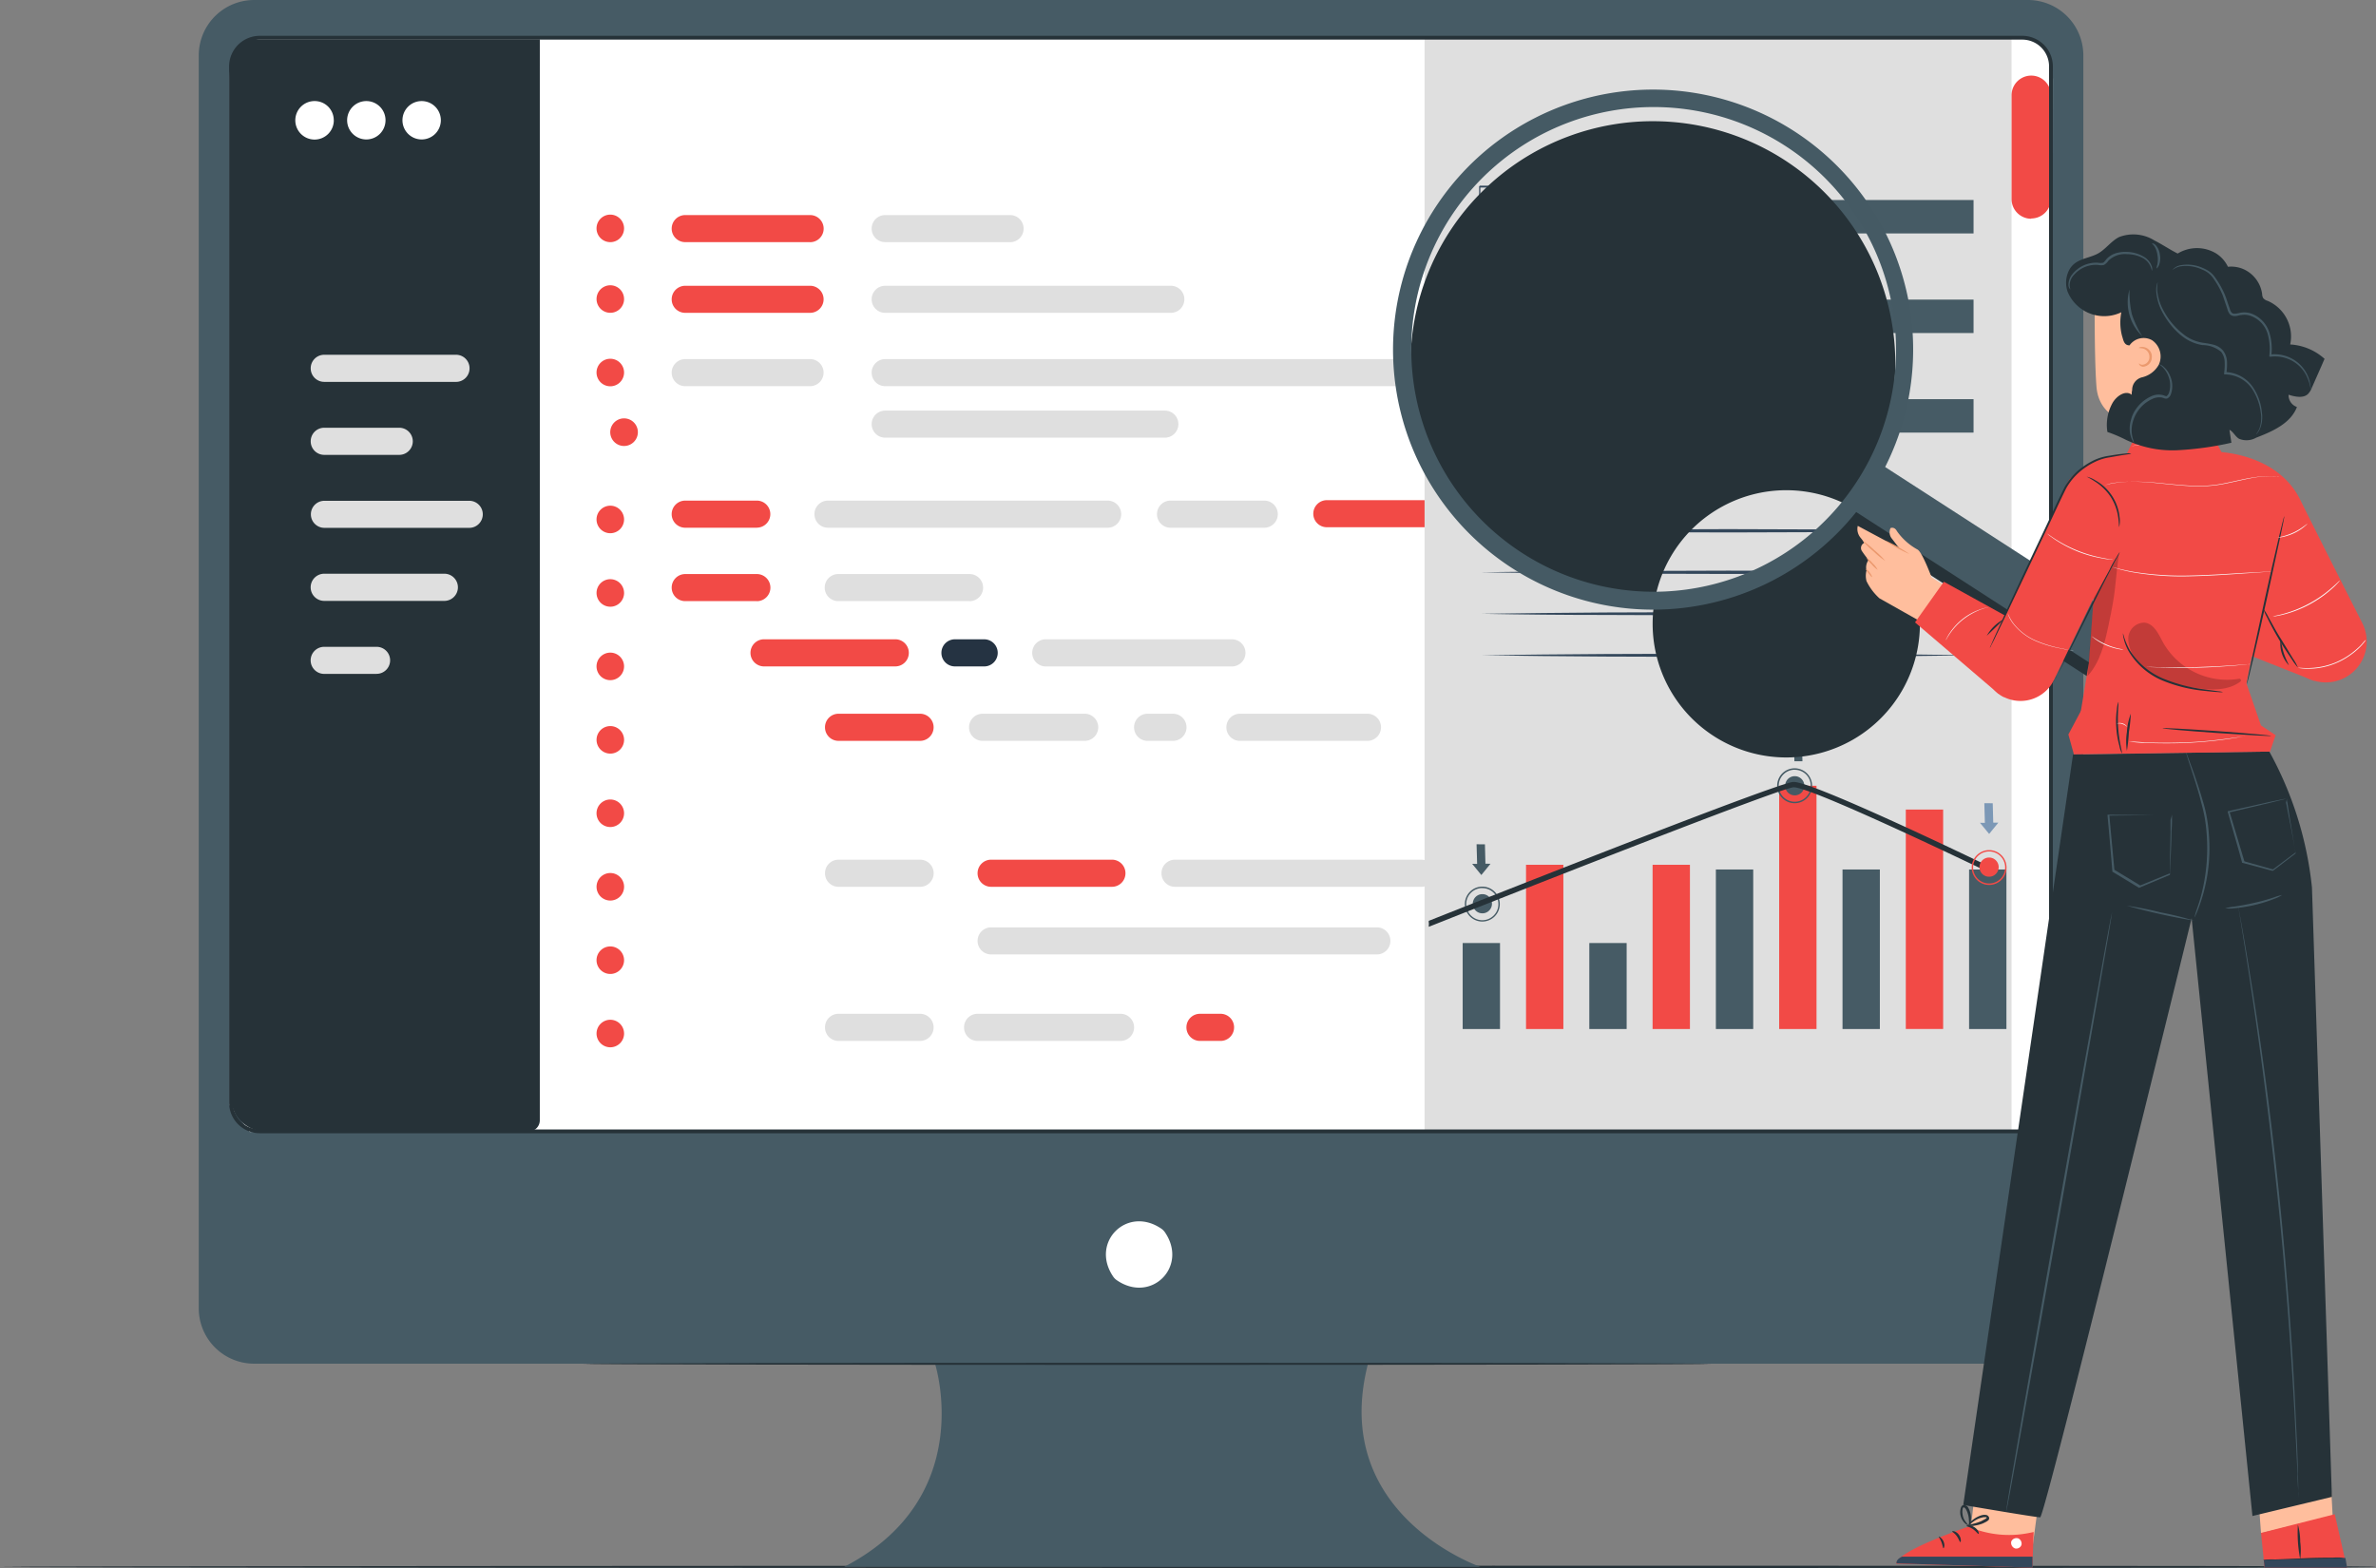
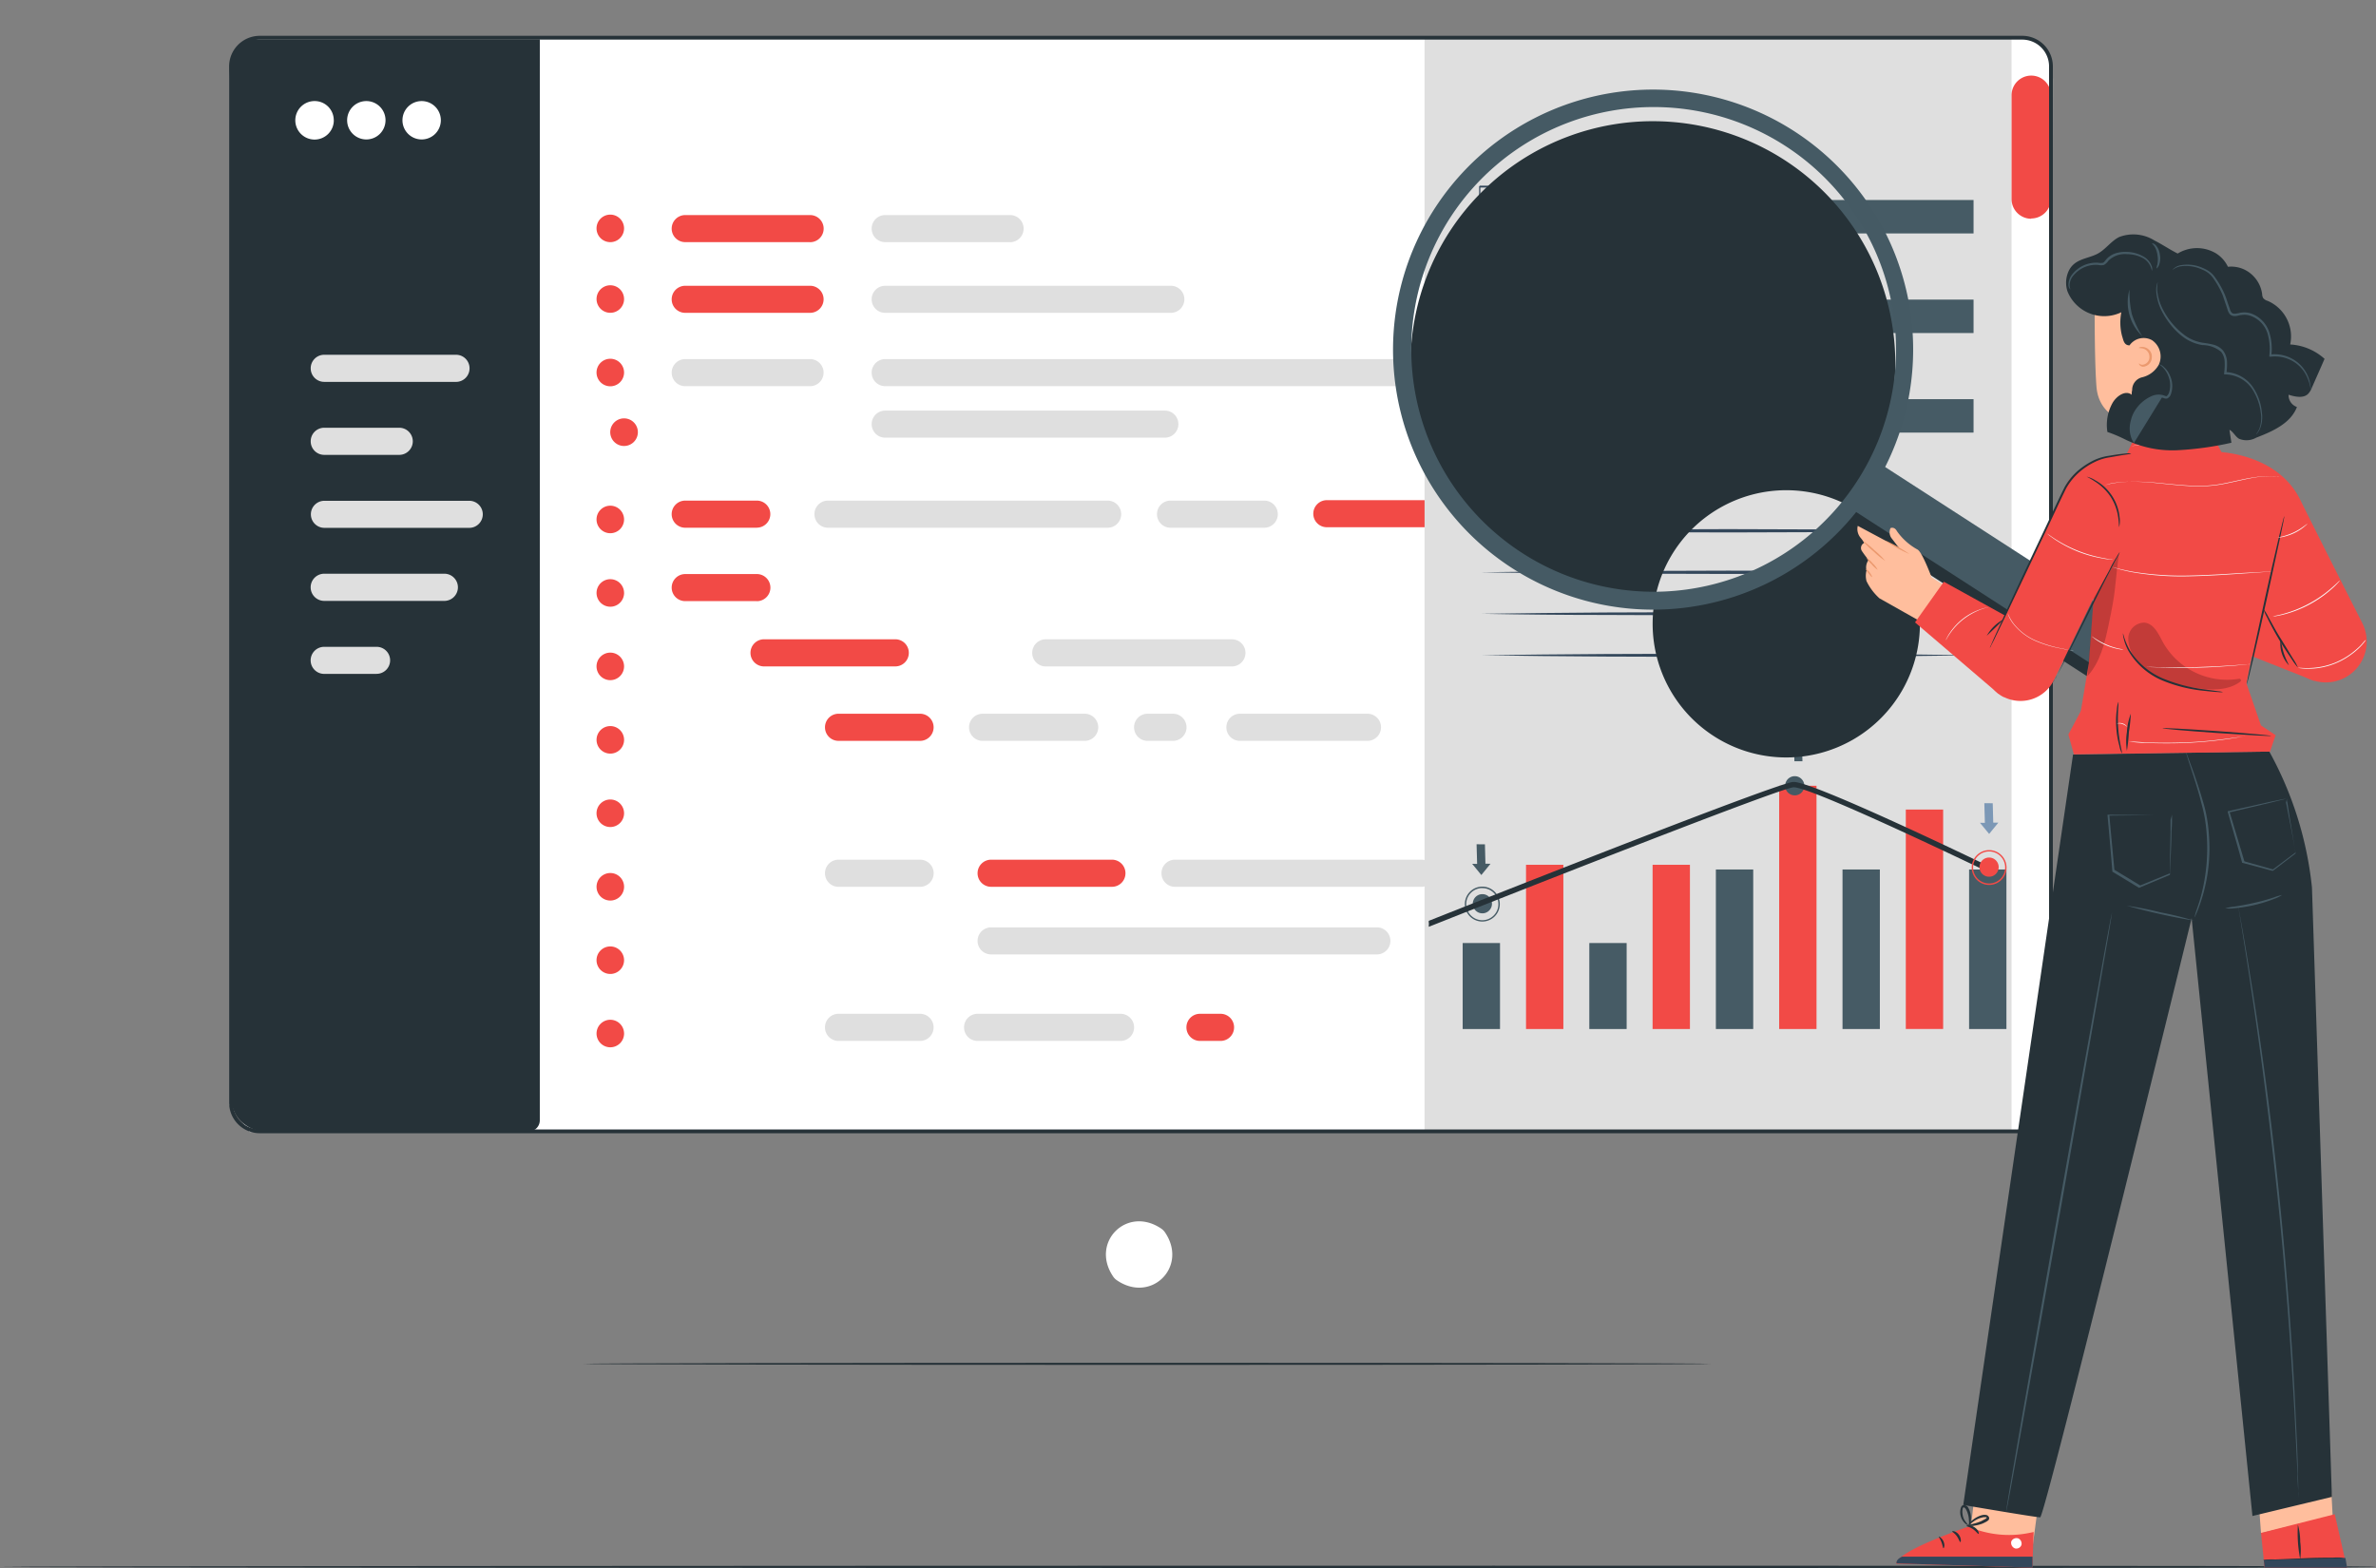
<svg xmlns="http://www.w3.org/2000/svg" id="Group_41945" data-name="Group 41945" width="362.436" height="239.213" viewBox="0 0 362.436 239.213">
  <rect x="0" y="0" width="362.436" height="239.213" fill="#808080" stroke="none" />
  <defs>
    <clipPath id="clip-path">
      <rect id="Rectangle_40004" data-name="Rectangle 40004" width="362.436" height="239.213" fill="none" />
    </clipPath>
    <clipPath id="clip-path-3">
      <rect id="Rectangle_40001" data-name="Rectangle 40001" width="17.199" height="10.181" fill="none" />
    </clipPath>
    <clipPath id="clip-path-4">
      <rect id="Rectangle_40002" data-name="Rectangle 40002" width="4.787" height="18.596" fill="none" />
    </clipPath>
  </defs>
  <g id="Group_41944" data-name="Group 41944" clip-path="url(#clip-path)">
    <g id="Group_41943" data-name="Group 41943">
      <g id="Group_41942" data-name="Group 41942" clip-path="url(#clip-path)">
        <path id="Path_29389" data-name="Path 29389" d="M362.436,327.207c0,.1-17.055.179-134.583.179S0,327.309,0,327.207s110.279-.179,227.853-.179,134.583.077,134.583.179" transform="translate(0 -88.173)" fill="#263238" />
-         <path id="Path_29390" data-name="Path 29390" d="M320.54,0H49.955A8.454,8.454,0,0,0,41.51,8.453V199.593a8.445,8.445,0,0,0,8.445,8.445H153.817s6.606,20.432-13.868,31h97.085s-23.122-7.925-17.163-31H320.54a8.445,8.445,0,0,0,8.445-8.445V8.453A8.454,8.454,0,0,0,320.54,0" transform="translate(-11.192)" fill="#465b65" />
        <path id="Path_29391" data-name="Path 29391" d="M239.93,256.709c3.677,5.27-2.06,11.024-7.338,7.347a2.092,2.092,0,0,1-.46-.451c-3.669-5.261,2.06-11.016,7.347-7.347a2.278,2.278,0,0,1,.451.451" transform="translate(-62.274 -68.779)" fill="#fff" />
        <path id="Path_29392" data-name="Path 29392" d="M54.512,7.588H319.4a6.606,6.606,0,0,1,6.657,6.554h0l-.094,156.643-3.328,3.9-271.623.043-3.15-4.138V14.134a6.606,6.606,0,0,1,6.649-6.546" transform="translate(-12.905 -2.046)" fill="#fff" />
        <path id="Path_29393" data-name="Path 29393" d="M293.81,284.809c0,.093-38.5.161-85.983.161s-85.983-.068-85.983-.161,38.5-.161,85.983-.161,85.983.068,85.983.161" transform="translate(-32.851 -76.747)" fill="#263238" />
        <path id="Path_29394" data-name="Path 29394" d="M58.409,8.217H263.016v166.6H60.214a11.535,11.535,0,0,1-11.536-11.535V17.948a9.731,9.731,0,0,1,9.731-9.731" transform="translate(-13.125 -2.215)" fill="#fff" />
        <path id="Path_29395" data-name="Path 29395" d="M95.345,8.217H52.132a3.916,3.916,0,0,0-3.908,3.908v157.4a5.3,5.3,0,0,0,5.3,5.3H93.684a1.7,1.7,0,0,0,1.66-1.7Z" transform="translate(-13.002 -2.215)" fill="#263238" />
        <path id="Path_29396" data-name="Path 29396" d="M67.548,24.037A2.937,2.937,0,1,1,64.6,21.108h.009A2.912,2.912,0,0,1,67.54,24v.026Z" transform="translate(-16.628 -5.691)" fill="#fff" />
        <path id="Path_29397" data-name="Path 29397" d="M75.432,21.109A2.928,2.928,0,1,1,72.5,24.038a2.929,2.929,0,0,1,2.929-2.929" transform="translate(-19.548 -5.691)" fill="#fff" />
        <path id="Path_29398" data-name="Path 29398" d="M86.983,21.109a2.928,2.928,0,1,1-2.929,2.929,2.929,2.929,0,0,1,2.929-2.929" transform="translate(-22.663 -5.691)" fill="#fff" />
        <path id="Path_29399" data-name="Path 29399" d="M190.705,25.977H131.965a2.894,2.894,0,0,1-2.895-2.895,2.86,2.86,0,0,1,2.851-2.86h58.742a2.852,2.852,0,0,1,2.936,2.765c0,.028,0,.058,0,.086a2.9,2.9,0,0,1-2.886,2.9h-.008" transform="translate(-34.8 -5.452)" fill="#fff" />
        <path id="Path_29400" data-name="Path 29400" d="M87.061,78.234H66.952a2.06,2.06,0,0,1-2.06-2.06v-.008A2.061,2.061,0,0,1,66.944,74.1H87.061a2.06,2.06,0,0,1,2.06,2.06v.009a2.06,2.06,0,0,1-2.052,2.068h-.009" transform="translate(-17.496 -19.978)" fill="#dfdfdf" />
        <path id="Path_29401" data-name="Path 29401" d="M161.386,49.051H142.351A2.061,2.061,0,0,1,140.282,47V46.99a2.069,2.069,0,0,1,2.069-2.068h19.035a2.069,2.069,0,0,1,.017,4.138H161.4Z" transform="translate(-37.823 -12.112)" fill="#f24a46" />
        <path id="Path_29402" data-name="Path 29402" d="M161.386,63.819H142.351a2.061,2.061,0,0,1-2.069-2.052v-.009a2.069,2.069,0,0,1,2.069-2.068h19.035a2.064,2.064,0,0,1,.009,4.129h-.009" transform="translate(-37.823 -16.094)" fill="#f24a46" />
        <path id="Path_29403" data-name="Path 29403" d="M161.386,79.135H142.351a2.061,2.061,0,0,1-2.069-2.052v-.009a2.069,2.069,0,0,1,2.069-2.068h19.035a2.064,2.064,0,0,1,.009,4.129h-.009" transform="translate(-37.823 -20.223)" fill="#dfdfdf" />
        <path id="Path_29404" data-name="Path 29404" d="M153.265,108.7H142.35a2.069,2.069,0,0,1,0-4.138h10.914a2.064,2.064,0,1,1,0,4.129Z" transform="translate(-37.823 -28.192)" fill="#f24a46" />
        <path id="Path_29405" data-name="Path 29405" d="M153.265,124.033H142.35a2.06,2.06,0,0,1-2.068-2.052v-.009a2.069,2.069,0,0,1,2.068-2.068h10.914a2.069,2.069,0,0,1,.017,4.138h-.008Z" transform="translate(-37.823 -32.328)" fill="#f24a46" />
-         <path id="Path_29406" data-name="Path 29406" d="M194.329,124.033H174.314a2.064,2.064,0,0,1-.009-4.129h20.023a2.069,2.069,0,0,1,.017,4.138h-.008Z" transform="translate(-46.443 -32.328)" fill="#dfdfdf" />
        <path id="Path_29407" data-name="Path 29407" d="M178.832,137.667H158.808a2.069,2.069,0,0,1,0-4.138h20.023a2.06,2.06,0,0,1,2.06,2.06v.009a2.061,2.061,0,0,1-2.052,2.068Z" transform="translate(-42.26 -36.002)" fill="#f24a46" />
        <path id="Path_29408" data-name="Path 29408" d="M174.36,149.078H186.8a2.069,2.069,0,1,1,0,4.138H174.36a2.06,2.06,0,0,1-2.06-2.06v-.009a2.06,2.06,0,0,1,2.052-2.068h.009" transform="translate(-46.455 -40.194)" fill="#f24a46" />
        <path id="Path_29409" data-name="Path 29409" d="M186.8,183.7H174.361a2.06,2.06,0,0,1-2.06-2.06v-.008a2.061,2.061,0,0,1,2.052-2.069H186.8a2.069,2.069,0,0,1,.017,4.138H186.8Z" transform="translate(-46.456 -48.412)" fill="#dfdfdf" />
        <path id="Path_29410" data-name="Path 29410" d="M186.8,215.89H174.361a2.06,2.06,0,0,1-2.06-2.06v-.008a2.061,2.061,0,0,1,2.052-2.069H186.8a2.069,2.069,0,0,1,0,4.138Z" transform="translate(-46.456 -57.092)" fill="#dfdfdf" />
        <path id="Path_29411" data-name="Path 29411" d="M225.206,215.89H203.4a2.06,2.06,0,0,1-2.06-2.06v-.008a2.061,2.061,0,0,1,2.052-2.069h21.819a2.069,2.069,0,0,1,0,4.138" transform="translate(-54.284 -57.092)" fill="#dfdfdf" />
        <path id="Path_29412" data-name="Path 29412" d="M252.994,215.89h-3.141a2.069,2.069,0,0,1,0-4.138h3.141a2.06,2.06,0,0,1,2.06,2.06v.009A2.06,2.06,0,0,1,253,215.89h-.009" transform="translate(-66.807 -57.092)" fill="#f24a46" />
        <path id="Path_29413" data-name="Path 29413" d="M224.668,183.7H206.236a2.069,2.069,0,0,1,0-4.138h18.431a2.06,2.06,0,0,1,2.06,2.06v.009a2.06,2.06,0,0,1-2.052,2.068h-.009" transform="translate(-55.048 -48.412)" fill="#f24a46" />
        <path id="Path_29414" data-name="Path 29414" d="M265.079,197.826H206.236a2.061,2.061,0,0,1-2.069-2.052v-.009a2.069,2.069,0,0,1,2.069-2.068h58.843a2.06,2.06,0,0,1,2.06,2.06v.008A2.06,2.06,0,0,1,265.079,197.826Z" transform="translate(-55.047 -52.224)" fill="#dfdfdf" />
        <path id="Path_29415" data-name="Path 29415" d="M282.229,183.7H244.634a2.06,2.06,0,0,1-2.06-2.06v-.008a2.061,2.061,0,0,1,2.052-2.069H282.2a2.069,2.069,0,0,1,.026,4.138" transform="translate(-65.403 -48.412)" fill="#dfdfdf" />
        <path id="Path_29416" data-name="Path 29416" d="M204.456,149.078h15.571a2.069,2.069,0,0,1,0,4.138H204.456a2.069,2.069,0,0,1,0-4.138" transform="translate(-54.57 -40.194)" fill="#dfdfdf" />
        <path id="Path_29417" data-name="Path 29417" d="M238.911,149.078h3.873a2.069,2.069,0,1,1,0,4.138h-3.873a2.06,2.06,0,0,1-2.06-2.06v-.009a2.06,2.06,0,0,1,2.052-2.068h.009" transform="translate(-63.86 -40.194)" fill="#dfdfdf" />
        <path id="Path_29418" data-name="Path 29418" d="M258.189,149.078H277.65a2.069,2.069,0,1,1,0,4.138H258.189a2.06,2.06,0,0,1-2.06-2.06v-.009a2.06,2.06,0,0,1,2.052-2.068h.009" transform="translate(-69.057 -40.194)" fill="#dfdfdf" />
-         <path id="Path_29419" data-name="Path 29419" d="M203.136,137.667h-4.461a2.06,2.06,0,0,1-2.06-2.06V135.6a2.06,2.06,0,0,1,2.052-2.069h4.469a2.069,2.069,0,0,1,0,4.138" transform="translate(-53.011 -36.002)" fill="#253342" />
        <path id="Path_29420" data-name="Path 29420" d="M246.04,137.667h-28.4a2.06,2.06,0,0,1-2.06-2.06V135.6a2.061,2.061,0,0,1,2.052-2.069H246.04a2.069,2.069,0,0,1,0,4.138" transform="translate(-58.124 -36.002)" fill="#dfdfdf" />
        <path id="Path_29421" data-name="Path 29421" d="M203.149,49.051H184.113A2.061,2.061,0,0,1,182.045,47V46.99a2.068,2.068,0,0,1,2.068-2.068h19.036a2.069,2.069,0,0,1,.017,4.138h-.008Z" transform="translate(-49.083 -12.112)" fill="#dfdfdf" />
        <path id="Path_29422" data-name="Path 29422" d="M227.676,63.819H184.113a2.06,2.06,0,0,1-2.068-2.052v-.009A2.068,2.068,0,0,1,184.1,59.69h43.579a2.064,2.064,0,0,1,.009,4.129h-.009" transform="translate(-49.083 -16.094)" fill="#dfdfdf" />
        <path id="Path_29423" data-name="Path 29423" d="M274.583,79.135h-90.47a2.06,2.06,0,0,1-2.068-2.052v-.009a2.069,2.069,0,0,1,2.068-2.068h90.47a2.064,2.064,0,0,1,.009,4.129h-.009" transform="translate(-49.083 -20.223)" fill="#dfdfdf" />
        <path id="Path_29424" data-name="Path 29424" d="M226.774,89.893h-42.66a2.061,2.061,0,0,1-2.068-2.052v-.009a2.069,2.069,0,0,1,2.068-2.068h42.66a2.06,2.06,0,0,1,2.06,2.06v.008a2.06,2.06,0,0,1-2.06,2.06" transform="translate(-49.083 -23.124)" fill="#dfdfdf" />
        <path id="Path_29425" data-name="Path 29425" d="M214.827,108.7H172.158a2.06,2.06,0,0,1-2.06-2.06v-.008a2.061,2.061,0,0,1,2.052-2.069h42.677a2.06,2.06,0,0,1,2.06,2.06v.009a2.06,2.06,0,0,1-2.052,2.068h-.009" transform="translate(-45.862 -28.192)" fill="#dfdfdf" />
        <path id="Path_29426" data-name="Path 29426" d="M258,108.7H243.7a2.06,2.06,0,0,1-2.06-2.06v-.008a2.061,2.061,0,0,1,2.052-2.069H258a2.069,2.069,0,0,1,0,4.138" transform="translate(-65.151 -28.192)" fill="#dfdfdf" />
        <path id="Path_29427" data-name="Path 29427" d="M303.351,108.6h-27a2.061,2.061,0,0,1-2.069-2.052v-.009a2.069,2.069,0,0,1,2.069-2.068h27a2.064,2.064,0,0,1,.009,4.129h-.009" transform="translate(-73.951 -28.168)" fill="#f24a46" />
        <path id="Path_29428" data-name="Path 29428" d="M78.394,93.48H66.952a2.06,2.06,0,0,1-2.06-2.06v-.008a2.06,2.06,0,0,1,2.052-2.069h11.45a2.069,2.069,0,0,1,0,4.138" transform="translate(-17.496 -24.088)" fill="#dfdfdf" />
        <path id="Path_29429" data-name="Path 29429" d="M74.938,139.232H66.952a2.064,2.064,0,0,1-.009-4.129h7.994a2.059,2.059,0,0,1,2.068,2.052v.009a2.06,2.06,0,0,1-2.06,2.06Z" transform="translate(-17.496 -36.426)" fill="#dfdfdf" />
        <path id="Path_29430" data-name="Path 29430" d="M89.133,108.729H67a2.064,2.064,0,0,1-.009-4.129H89.133a2.065,2.065,0,0,1,0,4.129" transform="translate(-17.509 -28.202)" fill="#dfdfdf" />
        <path id="Path_29431" data-name="Path 29431" d="M85.211,123.98H66.959a2.073,2.073,0,0,1,.008-4.146h18.3a2.073,2.073,0,0,1,.026,4.146h-.077Z" transform="translate(-17.502 -32.31)" fill="#dfdfdf" />
        <path id="Path_29432" data-name="Path 29432" d="M126.685,44.828a2.1,2.1,0,1,1-2.1,2.1,2.1,2.1,0,0,1,2.1-2.1" transform="translate(-33.59 -12.086)" fill="#f24a46" />
        <path id="Path_29433" data-name="Path 29433" d="M128.788,61.679a2.1,2.1,0,1,1-2.112-2.094h.009a2.1,2.1,0,0,1,2.1,2.094" transform="translate(-33.59 -16.065)" fill="#f24a46" />
        <path id="Path_29434" data-name="Path 29434" d="M126.685,74.935a2.1,2.1,0,1,1-2.1,2.1,2.1,2.1,0,0,1,2.1-2.1" transform="translate(-33.59 -20.204)" fill="#f24a46" />
        <path id="Path_29435" data-name="Path 29435" d="M128.788,92.381a2.107,2.107,0,1,0-.009,0Z" transform="translate(-33.59 -24.343)" fill="#f24a46" />
        <path id="Path_29436" data-name="Path 29436" d="M126.685,105.625a2.1,2.1,0,1,1-2.1,2.1,2.1,2.1,0,0,1,2.1-2.1" transform="translate(-33.59 -28.479)" fill="#f24a46" />
        <path id="Path_29437" data-name="Path 29437" d="M128.788,123.071a2.1,2.1,0,1,1-2.112-2.094h.009a2.1,2.1,0,0,1,2.1,2.094" transform="translate(-33.59 -32.618)" fill="#f24a46" />
        <path id="Path_29438" data-name="Path 29438" d="M126.685,136.315a2.1,2.1,0,1,1-2.1,2.1,2.1,2.1,0,0,1,2.1-2.1" transform="translate(-33.59 -36.753)" fill="#f24a46" />
        <path id="Path_29439" data-name="Path 29439" d="M128.788,153.757a2.1,2.1,0,1,1-2.1-2.1,2.1,2.1,0,0,1,2.1,2.1" transform="translate(-33.59 -40.889)" fill="#f24a46" />
        <path id="Path_29440" data-name="Path 29440" d="M126.685,166.993a2.1,2.1,0,1,1-2.1,2.1,2.1,2.1,0,0,1,2.1-2.1" transform="translate(-33.59 -45.025)" fill="#f24a46" />
        <path id="Path_29441" data-name="Path 29441" d="M128.788,184.447a2.1,2.1,0,1,1-2.1-2.1,2.1,2.1,0,0,1,2.1,2.1" transform="translate(-33.59 -49.163)" fill="#f24a46" />
        <path id="Path_29442" data-name="Path 29442" d="M126.685,197.683a2.1,2.1,0,1,1-2.1,2.1,2.1,2.1,0,0,1,2.1-2.1" transform="translate(-33.59 -53.299)" fill="#f24a46" />
        <path id="Path_29443" data-name="Path 29443" d="M128.788,215.094A2.1,2.1,0,1,1,126.676,213h.009a2.1,2.1,0,0,1,2.1,2.094" transform="translate(-33.59 -57.429)" fill="#f24a46" />
        <path id="Path_29444" data-name="Path 29444" d="M297.52,7.879h91.092a4.444,4.444,0,0,1,4.444,4.444V171.137a3.592,3.592,0,0,1-3.584,3.6H297.52Z" transform="translate(-80.217 -2.124)" fill="#dfdfdf" />
        <path id="Path_29445" data-name="Path 29445" d="M420.116,7.876H421.7a4.427,4.427,0,0,1,4.427,4.427V170.955a3.772,3.772,0,0,1-3.772,3.771h-2.239V7.876Z" transform="translate(-113.271 -2.121)" fill="#fff" />
        <path id="Path_29446" data-name="Path 29446" d="M423.13,37.627h0a3.005,3.005,0,0,1-3.014-3V18.788a3,3,0,1,1,6,0V34.579a3.006,3.006,0,0,1-3,3.006Z" transform="translate(-113.271 -4.255)" fill="#f24a46" />
        <path id="Path_29447" data-name="Path 29447" d="M321.381,174.9H52.516a4.674,4.674,0,0,1-4.665-4.666V12.149a4.674,4.674,0,0,1,4.665-4.666H321.381a4.665,4.665,0,0,1,4.665,4.666V170.273a4.674,4.674,0,0,1-4.665,4.631M52.516,8.062a4.087,4.087,0,0,0-4.086,4.086V170.273a4.1,4.1,0,0,0,4.086,4.052H321.381a4.086,4.086,0,0,0,4.086-4.086V12.149a4.086,4.086,0,0,0-4.086-4.086Z" transform="translate(-12.902 -2.018)" fill="#263238" />
        <rect id="Rectangle_39989" data-name="Rectangle 39989" width="5.696" height="13.119" transform="translate(223.117 143.865)" fill="#465b65" />
        <rect id="Rectangle_39990" data-name="Rectangle 39990" width="5.696" height="13.119" transform="translate(242.434 143.865)" fill="#465b65" />
        <rect id="Rectangle_39991" data-name="Rectangle 39991" width="5.696" height="25.054" transform="translate(232.78 131.929)" fill="#f24a46" />
        <rect id="Rectangle_39992" data-name="Rectangle 39992" width="5.696" height="25.054" transform="translate(252.087 131.929)" fill="#f24a46" />
        <rect id="Rectangle_39993" data-name="Rectangle 39993" width="5.696" height="24.339" transform="translate(261.741 132.644)" fill="#465b65" />
        <rect id="Rectangle_39994" data-name="Rectangle 39994" width="5.696" height="24.339" transform="translate(281.058 132.644)" fill="#465b65" />
        <rect id="Rectangle_39995" data-name="Rectangle 39995" width="5.696" height="24.339" transform="translate(300.366 132.644)" fill="#465b65" />
        <rect id="Rectangle_39996" data-name="Rectangle 39996" width="5.696" height="37.109" transform="translate(271.396 119.874)" fill="#f24a46" />
        <rect id="Rectangle_39997" data-name="Rectangle 39997" width="5.696" height="33.474" transform="translate(290.712 123.502)" fill="#f24a46" />
        <path id="Path_29448" data-name="Path 29448" d="M375.757,163.585a1.464,1.464,0,1,1-1.464-1.464,1.465,1.465,0,0,1,1.464,1.464" transform="translate(-100.522 -43.711)" fill="#455a64" />
-         <path id="Path_29449" data-name="Path 29449" d="M373.852,165.8a2.665,2.665,0,1,1,2.639-2.691v.018A2.656,2.656,0,0,1,373.852,165.8Zm0-5.108a2.443,2.443,0,1,0,2.435,2.452v-.009a2.435,2.435,0,0,0-2.435-2.434Z" transform="translate(-100.072 -43.265)" fill="#455a64" />
        <path id="Path_29450" data-name="Path 29450" d="M375.687,157.344l-.077-2.878.715.009-1.345-1.643-1.337,1.66h.741l.077,2.852Z" transform="translate(-100.742 -41.206)" fill="#455a64" />
        <path id="Path_29451" data-name="Path 29451" d="M310.519,188.226a1.464,1.464,0,1,1-1.464-1.464,1.465,1.465,0,0,1,1.464,1.464" transform="translate(-82.932 -50.355)" fill="#465b65" />
        <path id="Path_29452" data-name="Path 29452" d="M308.608,190.518a2.665,2.665,0,1,1,2.656-2.673v.008a2.665,2.665,0,0,1-2.656,2.665m0-5.108a2.452,2.452,0,1,0,2.443,2.461v-.018a2.443,2.443,0,0,0-2.443-2.434Z" transform="translate(-82.486 -49.93)" fill="#465b65" />
        <path id="Path_29453" data-name="Path 29453" d="M308.135,176.342l.085,3-.758-.017,1.4,1.711,1.4-1.719-.775-.009-.077-2.954Z" transform="translate(-82.898 -47.545)" fill="#465b65" />
        <path id="Path_29454" data-name="Path 29454" d="M384.063,176.3c-2.767-1.337-26.953-12.975-29.992-12.975h-.094c-2.35.145-42.209,15.886-55.583,21.19v.23a1.186,1.186,0,0,1,0,.459.935.935,0,0,1,0,.221c17.878-7.1,53.633-21.138,55.625-21.283S372.748,171.8,383.6,177l.536-.655Z" transform="translate(-80.453 -44.034)" fill="#263238" />
        <path id="Path_29455" data-name="Path 29455" d="M414.183,167.763l.085,3-.749-.009,1.4,1.7,1.4-1.719-.775-.009-.077-2.954Z" transform="translate(-111.493 -45.232)" fill="#7c98b6" />
        <path id="Path_29456" data-name="Path 29456" d="M416.342,180.579a1.464,1.464,0,1,1-1.464-1.464h.009a1.464,1.464,0,0,1,1.456,1.464" transform="translate(-111.464 -48.293)" fill="#f24a46" />
        <path id="Path_29457" data-name="Path 29457" d="M414.448,182.884a2.656,2.656,0,1,1,.017,0h-.017m0-5.108a2.443,2.443,0,1,0,2.452,2.443,2.444,2.444,0,0,0-2.452-2.443" transform="translate(-111.034 -47.881)" fill="#f24a46" />
        <path id="Path_29458" data-name="Path 29458" d="M317.729,47.721a.461.461,0,0,1,0-.161V45.286c0-1.549,0-3.72-.052-6.316l.094.093h-8.777s.2-.2.1-.111V47.7l-.1-.093h8.76a.4.4,0,0,1-.145,0h-2.231l-6.385.042h-.085V38.9c-.1.093.128-.137.11-.111h8.829v.093c0,2.622,0,4.818-.052,6.376v2.231a.685.685,0,0,1-.067.23" transform="translate(-83.281 -10.458)" fill="#33475b" />
        <rect id="Rectangle_39998" data-name="Rectangle 39998" width="61.091" height="5.1" transform="translate(239.956 30.512)" fill="#465b65" />
        <path id="Path_29459" data-name="Path 29459" d="M317.739,68.507a.512.512,0,0,1,0-.17V66.072c0-1.549,0-3.72-.052-6.325l.094.093H309l.1-.1v8.743l-.1-.093,6.325.051h.06L309,68.491h-.085V59.637l.11-.111h8.829v.111c0,2.63,0,4.818-.052,6.376v2.231a.689.689,0,0,1-.067.264" transform="translate(-83.29 -16.049)" fill="#33475b" />
        <rect id="Rectangle_39999" data-name="Rectangle 39999" width="61.091" height="5.1" transform="translate(239.956 45.707)" fill="#465b65" />
        <path id="Path_29460" data-name="Path 29460" d="M317.729,89.363a.512.512,0,0,1,0-.17V86.928c0-1.549,0-3.72-.052-6.325l.094.1h-8.777s.2-.2.1-.111v8.743l-.1-.093,6.325.042h.06l-6.385.051h-.085V80.62c-.1.1.128-.127.11-.1h8.829V80.6c0,2.631,0,4.827-.052,6.385v2.231a.893.893,0,0,1-.067.145" transform="translate(-83.281 -21.709)" fill="#33475b" />
        <rect id="Rectangle_40000" data-name="Rectangle 40000" width="61.091" height="5.1" transform="translate(239.956 60.895)" fill="#465b65" />
        <path id="Path_29461" data-name="Path 29461" d="M310.935,43.215l1.175-1.183,2.273,2.026,4.478-4.3,1.09,1.174-5.73,5.4Z" transform="translate(-83.834 -10.72)" fill="#f24a46" />
        <path id="Path_29462" data-name="Path 29462" d="M310.935,63.309l1.175-1.175,2.273,2.018,4.478-4.3,1.09,1.183-5.73,5.4Z" transform="translate(-83.834 -16.138)" fill="#f24a46" />
        <path id="Path_29463" data-name="Path 29463" d="M310.935,83.928l1.175-1.174,2.273,2.017,4.478-4.3,1.09,1.174-5.73,5.406Z" transform="translate(-83.834 -21.697)" fill="#f24a46" />
        <path id="Path_29464" data-name="Path 29464" d="M309.385,110.768q9.415-.128,18.823-.187l18.831-.06,18.823.06q9.415.05,18.823.187-9.407.145-18.823.2l-18.823.06-18.84-.06q-9.364-.051-18.814-.2" transform="translate(-83.416 -29.799)" fill="#33475b" />
        <path id="Path_29465" data-name="Path 29465" d="M309.385,119.44q9.415-.136,18.823-.187l18.831-.06,18.823.051q9.415.051,18.823.2-9.407.145-18.823.2l-18.823.051-18.84-.051q-9.364-.051-18.814-.2" transform="translate(-83.416 -32.137)" fill="#33475b" />
        <path id="Path_29466" data-name="Path 29466" d="M309.385,128.109q9.415-.136,18.823-.2l18.831-.06,18.823.06q9.415.051,18.823.2-9.407.145-18.823.187l-18.823.06-18.84-.068q-9.364,0-18.814-.179" transform="translate(-83.416 -34.472)" fill="#33475b" />
        <path id="Path_29467" data-name="Path 29467" d="M309.385,136.772q9.449-.128,18.814-.187l18.831-.06,18.823.06q9.416.05,18.823.187-9.407.145-18.823.2l-18.823.06-18.831-.06q-9.364-.051-18.814-.2" transform="translate(-83.416 -36.81)" fill="#33475b" />
        <path id="Path_29468" data-name="Path 29468" d="M445.207,197.951,445,198l-.578.094a14.252,14.252,0,0,1-1.873.17,13.139,13.139,0,0,1-1.915-.145l-.57-.11-.2-.051h.213l.57.077a17.166,17.166,0,0,0,3.814,0l.57-.077Z" transform="translate(-118.595 -53.371)" fill="#fafafa" />
        <path id="Path_29469" data-name="Path 29469" d="M330.532,101.006a20.385,20.385,0,1,1,0,.012Zm.1-76.675A36.972,36.972,0,1,0,352.18,31.3a36.972,36.972,0,0,0-21.545-6.967" transform="translate(-78.437 -5.842)" fill="#263238" />
        <path id="Path_29470" data-name="Path 29470" d="M435.451,132.565h0a4.948,4.948,0,0,1-6.836,1.491l-.051-.034-41.494-26.8a.85.85,0,0,1-.253-1.148l3.512-5.463a.873.873,0,0,1,1.148-.264l42.286,25.333a4.936,4.936,0,0,1,1.7,6.77v0a.862.862,0,0,0-.012.115" transform="translate(-104.26 -27.025)" fill="#263238" />
        <path id="Path_29471" data-name="Path 29471" d="M330.538,98.052a39.669,39.669,0,1,1,32.3-16.544,39.669,39.669,0,0,1-32.3,16.544m.1-76.675a36.972,36.972,0,1,0,21.545,6.887A36.972,36.972,0,0,0,330.641,21.377Z" transform="translate(-78.443 -5.046)" fill="#455a64" />
        <path id="Path_29472" data-name="Path 29472" d="M386.269,103.55l4.43-6.887,44.043,28.455a3.994,3.994,0,0,1,1.147,5.521l-.091.149a4.006,4.006,0,0,1-5.533,1.148L386.235,103.5Z" transform="translate(-104.136 -26.062)" fill="#455a64" />
        <path id="Path_29473" data-name="Path 29473" d="M450.357,92.212h0a6.291,6.291,0,0,1-6.761-5.739,1.89,1.89,0,0,1,0-.241c-.149-3.444-.275-6.887-.275-6.887s-5.188-.471-5.578-5.6-.253-17-.253-17a17.908,17.908,0,0,1,18.09,1.147L455.3,75.97v9.723c0,3.19-1.687,6.232-4.947,6.519" transform="translate(-117.949 -14.782)" fill="#ffbe9d" />
        <path id="Path_29474" data-name="Path 29474" d="M446.715,74.985a.5.5,0,0,0,.069.218.818.818,0,0,0,.574.286,1.445,1.445,0,0,0,1.32-1.457,1.4,1.4,0,0,0-.378-1.08,1.458,1.458,0,0,0-.8-.459c-.528-.115-.827.08-.8.126s.31,0,.723.115a1.3,1.3,0,0,1,.884,1.285,1.148,1.148,0,0,1-.953,1.147c-.413.092-.6-.218-.631-.183" transform="translate(-120.437 -19.536)" fill="#eb996e" />
        <path id="Path_29475" data-name="Path 29475" d="M399.234,117.684s-1.412-3.834-2.147-4.235a9.263,9.263,0,0,1-3.133-2.8c-.4-.757-.987-.47-.987-.47a1.526,1.526,0,0,0,.15,1.526l1.147,1.492-6.29-3.363a2.068,2.068,0,0,0,.425,1.814c.734.895.493.826.493.826a.855.855,0,0,0-.321,1.148,14.092,14.092,0,0,0,1.056,1.412,1.928,1.928,0,0,0-.321,1.619,3.186,3.186,0,0,0,0,1.607,8.54,8.54,0,0,0,1.974,2.629L398.568,125l3.639-5.406Z" transform="translate(-104.59 -29.613)" fill="#ffbe9d" />
        <path id="Path_29476" data-name="Path 29476" d="M393.652,112.866a20.944,20.944,0,0,0,3.742,2.078,21.7,21.7,0,0,0-3.742-2.078" transform="translate(-106.136 -30.431)" fill="#eb996e" />
        <path id="Path_29477" data-name="Path 29477" d="M389.016,112.929a11.111,11.111,0,0,0,1.653,1.63,12.7,12.7,0,0,0,1.791,1.457,12.352,12.352,0,0,0-1.653-1.629,12.943,12.943,0,0,0-1.791-1.458" transform="translate(-104.886 -30.448)" fill="#eb996e" />
        <path id="Path_29478" data-name="Path 29478" d="M389.786,116.48a3.859,3.859,0,0,0,.792.987,3.747,3.747,0,0,0,.941.86,3.879,3.879,0,0,0-.781-1,3.957,3.957,0,0,0-.952-.849" transform="translate(-105.094 -31.405)" fill="#eb996e" />
        <path id="Path_29479" data-name="Path 29479" d="M389.692,118.884a4.24,4.24,0,0,0,.413.643c.252.321.47.6.516.562s-.08-.344-.344-.689-.517-.551-.586-.516" transform="translate(-105.068 -32.052)" fill="#eb996e" />
        <path id="Path_29480" data-name="Path 29480" d="M480.711,275.349l1.63,30.142-10.928,2.64-2.169-29.453Z" transform="translate(-126.517 -74.239)" fill="#ffbe9d" />
        <path id="Path_29481" data-name="Path 29481" d="M483.463,316.273l1.86,8.172H472.754l-.539-5.314Z" transform="translate(-127.318 -85.273)" fill="#f24a46" />
        <path id="Path_29482" data-name="Path 29482" d="M472.608,325.7a8.174,8.174,0,0,0,1.835.1c1.149,0,2.686,0,4.408-.08l4.408-.183a12.285,12.285,0,0,0,1.838-.149,8.194,8.194,0,0,0-1.814-.046c-1.148,0-2.7,0-4.42.092l-4.407.183a9.706,9.706,0,0,0-1.848.08" transform="translate(-127.424 -87.711)" fill="#263238" />
        <path id="Path_29483" data-name="Path 29483" d="M479.9,318.457a20.829,20.829,0,0,0,.356,5.268,10.264,10.264,0,0,0,0-2.651,9.579,9.579,0,0,0-.356-2.617" transform="translate(-129.381 -85.862)" fill="#263238" />
        <path id="Path_29484" data-name="Path 29484" d="M485.48,326.911H472.911l-.115-1.183,12.454-.31.229,1.354" transform="translate(-127.475 -87.739)" fill="#33475b" />
        <path id="Path_29485" data-name="Path 29485" d="M423.633,295.4l-2.651,19.984-9.665-.677,2.032-18.308Z" transform="translate(-110.899 -79.646)" fill="#ffbe9d" />
        <path id="Path_29486" data-name="Path 29486" d="M407.068,318.866h0s-10.859,3.639-11.042,5.647l20.764.608.2-5.429-.735.149a15.457,15.457,0,0,1-9.182-.976" transform="translate(-106.776 -85.972)" fill="#f24a46" />
        <path id="Path_29487" data-name="Path 29487" d="M421.045,321.28a.884.884,0,0,1,.562,1,.825.825,0,0,1-.976.562.907.907,0,0,1-.585-1.056.861.861,0,0,1,1.079-.47" transform="translate(-113.247 -86.619)" fill="#fff" />
        <path id="Path_29488" data-name="Path 29488" d="M416.823,326.813v-1.676h-19.9s-.941.378-.849,1.033Z" transform="translate(-106.786 -87.663)" fill="#33475b" />
        <path id="Path_29489" data-name="Path 29489" d="M410.72,318.678c0,.1.5.161.987.5s.734.781.838.724,0-.62-.633-1.022-1.215-.3-1.193-.207" transform="translate(-110.738 -85.899)" fill="#263238" />
        <path id="Path_29490" data-name="Path 29490" d="M407.7,319.84c0,.092.413.287.723.735s.425.9.528.9.183-.586-.241-1.148-1.01-.574-1.01-.482" transform="translate(-109.924 -86.223)" fill="#263238" />
        <path id="Path_29491" data-name="Path 29491" d="M405.628,322.719c.092,0,.253-.482,0-1.044s-.723-.792-.723-.723.241.378.424.849.207.906.3.918" transform="translate(-109.17 -86.531)" fill="#263238" />
        <path id="Path_29492" data-name="Path 29492" d="M411.034,318.042a2.026,2.026,0,0,0,1.044,0,5.294,5.294,0,0,0,1.148-.3,5.947,5.947,0,0,0,.608-.3,1.694,1.694,0,0,0,.321-.241.426.426,0,0,0,0-.54.541.541,0,0,0-.437-.241,1.165,1.165,0,0,0-.39,0,2.851,2.851,0,0,0-.654.2,4.06,4.06,0,0,0-.975.6,1.908,1.908,0,0,0-.643.838,8.68,8.68,0,0,1,.8-.632,4.055,4.055,0,0,1,.93-.5,5.828,5.828,0,0,1,.608-.161h.459c.046,0,0,.057,0,.115a.738.738,0,0,1-.241.183l-.551.3a8.168,8.168,0,0,1-1.022.356,5.181,5.181,0,0,0-1.01.333" transform="translate(-110.823 -85.309)" fill="#263238" />
        <path id="Path_29493" data-name="Path 29493" d="M410.716,317.626a1.723,1.723,0,0,0,.3-.987,3.171,3.171,0,0,0-.1-1.147,3.094,3.094,0,0,0-.253-.643.85.85,0,0,0-.665-.494.483.483,0,0,0-.448.275,1.566,1.566,0,0,0-.115.379,2.293,2.293,0,0,0,.39,1.79c.391.551.815.678.827.654a8.087,8.087,0,0,1-.608-.792,2.292,2.292,0,0,1-.3-.976,1.81,1.81,0,0,1,0-.608c0-.218.115-.39.207-.367a.687.687,0,0,1,.344.356,2.438,2.438,0,0,1,.241.562,3.634,3.634,0,0,1,.184,1.045c.058.562-.046.941,0,.952" transform="translate(-110.379 -84.756)" fill="#263238" />
        <path id="Path_29494" data-name="Path 29494" d="M456.71,156.979a54.444,54.444,0,0,1,6.508,20.73l3.041,92.975L454.139,273.6l-9.275-91.2s-22.371,91.4-23.106,91.4-11.731-1.882-11.731-1.882l16.747-114.485Z" transform="translate(-110.551 -42.325)" fill="#263238" />
        <path id="Path_29495" data-name="Path 29495" d="M467.594,189.627h0c0,.172-.115-.275-.08,0,.1.62.241,1.5.424,2.629.367,2.3.9,5.579,1.5,9.676,1.24,8.15,2.767,19.514,4.063,32.036s2.066,23.944,2.526,32.208c.218,4.121.379,7.461.482,9.78,0,1.147.092,2.032.115,2.663a2.934,2.934,0,0,0,0,.689.754.754,0,0,0,0,.229.754.754,0,0,0,0-.229v-.689c0-.643,0-1.527-.058-2.675,0-2.3-.183-5.647-.378-9.791-.379-8.253-1.148-19.651-2.422-32.232s-2.858-23.875-4.155-32.024c-.654-4.086-1.205-7.392-1.618-9.665-.207-1.147-.367-2-.47-2.617h0Z" transform="translate(-126.049 -51.097)" fill="#455a64" />
        <path id="Path_29496" data-name="Path 29496" d="M435.131,190.532c-.08,0-3.776,20.454-8.242,45.73s-8.035,45.776-7.92,45.787,3.777-20.454,8.242-45.73,8.023-45.775,7.92-45.787" transform="translate(-112.961 -51.371)" fill="#455a64" />
        <path id="Path_29497" data-name="Path 29497" d="M457.843,182.352a1.2,1.2,0,0,0,.126-.241l.31-.723a25.748,25.748,0,0,0,1.757-11.742,23.487,23.487,0,0,0-.321-2.606,19.908,19.908,0,0,0-.574-2.364c-.425-1.492-.873-2.824-1.251-3.926s-.723-2-.941-2.605l-.275-.735a1.428,1.428,0,0,0-.126-.241.921.921,0,0,0,.069.253c.058.207.138.436.218.735l.861,2.628c.356,1.148.78,2.457,1.147,3.937.2.723.4,1.526.551,2.353a24.331,24.331,0,0,1,.31,2.571,28.5,28.5,0,0,1-.769,9.033c-.287,1.148-.6,2.02-.815,2.64a7.745,7.745,0,0,0-.275,1.033" transform="translate(-123.094 -42.376)" fill="#455a64" />
        <path id="Path_29498" data-name="Path 29498" d="M449.992,170.181v.677a16.628,16.628,0,0,1-.08,1.837c0,1.607-.126,3.834-.229,6.5l.08-.115-4.661,1.9h.069l-3.788-2.3-.241-.149.069.1c-.287-3.076-.562-5.969-.781-8.459l-.138.138,6.968-.069h2.525a.547.547,0,0,0,.2,0h-2.629l-7.059-.069h-.137v.138c.229,2.5.482,5.395.734,8.471v.08l.253.149,3.788,2.3H445l4.591-1.928h.08v-.08c0-2.7.08-4.959.1-6.554v-1.814a5.57,5.57,0,0,0,.218-.757" transform="translate(-118.674 -45.884)" fill="#455a64" />
        <path id="Path_29499" data-name="Path 29499" d="M474.291,166.817a1.65,1.65,0,0,0,.08.62l.264,1.71c.242,1.458.574,3.536.976,6v-.126l-3.489,2.617h.126l-4.293-1.217-.218-.069.092.1-2.3-7.679-.092.161,6.325-1.5,1.8-.448a6.439,6.439,0,0,0,.654-.172l-.62.1-1.779.367-6.427,1.435h-.126v.126c.654,2.3,1.412,4.89,2.181,7.678v.08h.08l.218.069,4.281,1.147h.149l3.444-2.64v-.08c-.448-2.48-.838-4.592-1.148-6.061-.126-.689-.241-1.251-.321-1.665a2.571,2.571,0,0,0,.138-.562" transform="translate(-125.446 -44.977)" fill="#455a64" />
        <path id="Path_29500" data-name="Path 29500" d="M444.131,189.165a100.243,100.243,0,0,0,10.33,2.3,48.818,48.818,0,0,0-5.154-1.274,46.919,46.919,0,0,0-5.177-1.022" transform="translate(-119.746 -51.003)" fill="#455a64" />
        <path id="Path_29501" data-name="Path 29501" d="M464.75,188.965a5.054,5.054,0,0,0,1.32,0,22.191,22.191,0,0,0,6.2-1.458,4.961,4.961,0,0,0,1.147-.574,8.42,8.42,0,0,0-1.262.379,31.287,31.287,0,0,1-3.042.838c-1.217.275-2.3.471-3.111.574a8.281,8.281,0,0,0-1.251.241" transform="translate(-125.306 -50.401)" fill="#455a64" />
        <path id="Path_29502" data-name="Path 29502" d="M444.178,93.6l1.343-2.743,11.593-.436,1.825,3.569H444.373" transform="translate(-119.759 -24.38)" fill="#f24a46" />
        <path id="Path_29503" data-name="Path 29503" d="M404.351,121.509l-4.4,6.2L412.684,138.6l4.293-10.112Z" transform="translate(-107.835 -32.761)" fill="#f24a46" />
        <path id="Path_29504" data-name="Path 29504" d="M479.2,137.167l-11.168-4.43,2.5-9.263,9.1,3.1Z" transform="translate(-126.191 -33.291)" fill="#f24a46" />
        <path id="Path_29505" data-name="Path 29505" d="M417.5,131.811c-2.778-1.377-3.444-4.695-2.123-7.5l11.57-24.747a4.346,4.346,0,0,1,1.148-1.6,13.017,13.017,0,0,1,9.572-3.282l12.064-.321s9.47,0,13.039,7.473c.253.551,5.739,11.478,9.4,18.675a6.233,6.233,0,0,1-2.754,8.368,4.92,4.92,0,0,1-.666.286,6.221,6.221,0,0,1-7.828-3.282l-3.948-8.8-2.48,12.626,3.57,10.33-29.913.413,2.3-13.866.735-9.917-6.061,12.523a5.67,5.67,0,0,1-7.576,2.617Z" transform="translate(-111.819 -25.444)" fill="#f24a46" />
        <g id="Group_41938" data-name="Group 41938" transform="translate(324.648 94.992)" opacity="0.2">
          <g id="Group_41937" data-name="Group 41937">
            <g id="Group_41936" data-name="Group 41936" clip-path="url(#clip-path-3)">
              <path id="Path_29506" data-name="Path 29506" d="M461.526,139.092c-2.3,1.687-5.6,1.148-8.4.665a12.121,12.121,0,0,1-7.278-3.959,4.951,4.951,0,0,1-1.354-3.444,2.467,2.467,0,0,1,2.491-2.3c1.458.172,2.147,1.79,2.835,3.065a11.226,11.226,0,0,0,11.65,5.487s.459.183.058.482" transform="translate(-444.492 -130.058)" />
            </g>
          </g>
        </g>
        <g id="Group_41941" data-name="Group 41941" transform="translate(318.427 84.547)" opacity="0.2">
          <g id="Group_41940" data-name="Group 41940">
            <g id="Group_41939" data-name="Group 41939" clip-path="url(#clip-path-4)">
              <path id="Path_29507" data-name="Path 29507" d="M440.761,115.757c-.735,5.739-.4,5.257-1.584,10.87-.585,2.766-1.3,5.647-3.2,7.725l.941-11.88Z" transform="translate(-435.974 -115.757)" />
            </g>
          </g>
        </g>
        <path id="Path_29508" data-name="Path 29508" d="M462.745,154.67l.849-2.5-2.227-1.48-27.445-2.273-1.94,3.65.838,3.019Z" transform="translate(-116.471 -40.015)" fill="#f24a46" />
        <path id="Path_29509" data-name="Path 29509" d="M472.686,127.151a7.962,7.962,0,0,0,.62,1.4c.413.849,1.021,2.009,1.756,3.249s1.458,2.3,2,3.1a8.558,8.558,0,0,0,.906,1.217,7,7,0,0,0-.723-1.32c-.494-.8-1.148-1.906-1.928-3.145s-1.355-2.365-1.825-3.191a7.7,7.7,0,0,0-.8-1.309" transform="translate(-127.445 -34.282)" fill="#263238" />
        <path id="Path_29510" data-name="Path 29510" d="M476.286,133.626a4.785,4.785,0,0,0,1.239,3.868c.069,0-.436-.826-.769-1.882s-.378-1.986-.47-1.986" transform="translate(-128.405 -36.028)" fill="#263238" />
        <path id="Path_29511" data-name="Path 29511" d="M435.8,99.57a10.14,10.14,0,0,1,1.251.723,8.04,8.04,0,0,1,2.422,2.364,7.85,7.85,0,0,1,1.148,3.168c.126.861.091,1.412.137,1.412a3.858,3.858,0,0,0,.069-1.458,7.252,7.252,0,0,0-3.73-5.67,3.852,3.852,0,0,0-1.3-.54" transform="translate(-117.501 -26.846)" fill="#263238" />
        <path id="Path_29512" data-name="Path 29512" d="M469.243,133.451c.08,0,1.458-5.739,3.007-12.81s2.8-12.844,2.721-12.867-1.458,5.739-3.007,12.8-2.8,12.856-2.721,12.879" transform="translate(-126.516 -29.058)" fill="#263238" />
        <path id="Path_29513" data-name="Path 29513" d="M414.931,131.861q1.331-1.234,2.605-2.525a6.414,6.414,0,0,0-2.605,2.525" transform="translate(-111.873 -34.871)" fill="#263238" />
        <path id="Path_29514" data-name="Path 29514" d="M428.62,135.32a4.421,4.421,0,0,0,.459-.735c.275-.494.677-1.217,1.147-2.123.941-1.8,2.181-4.316,3.581-7.105s2.64-5.3,3.582-7.105c.448-.873.826-1.6,1.147-2.147a3.439,3.439,0,0,0,.379-.8,5.3,5.3,0,0,0-.47.735,15.381,15.381,0,0,0-1.148,2.089c-.987,1.791-2.3,4.293-3.65,7.083s-2.583,5.268-3.444,7.139l-1.056,2.181a4.965,4.965,0,0,0-.528.792" transform="translate(-115.564 -31.088)" fill="#263238" />
        <path id="Path_29515" data-name="Path 29515" d="M443.392,132.227v.2a3.06,3.06,0,0,0,.092.562,7.226,7.226,0,0,0,.723,1.928,10.868,10.868,0,0,0,5.062,4.488,22.134,22.134,0,0,0,6.589,1.642c.873.1,1.573.161,2.055.183a2.635,2.635,0,0,0,.735,0,3.976,3.976,0,0,0-.735-.126l-2.02-.275a24.47,24.47,0,0,1-6.5-1.711A11.129,11.129,0,0,1,444.4,134.8a10.5,10.5,0,0,1-1.01-2.571" transform="translate(-119.547 -35.651)" fill="#263238" />
        <path id="Path_29516" data-name="Path 29516" d="M451.627,152.1c0,.08,3.707.413,8.288.723s8.31.516,8.31.448-3.7-.413-8.288-.735-8.31-.516-8.31-.436" transform="translate(-121.767 -41.005)" fill="#263238" />
        <path id="Path_29517" data-name="Path 29517" d="M444.765,149.059a9.4,9.4,0,0,0-.6,2.812,9.225,9.225,0,0,0,0,2.87,26.956,26.956,0,0,0,.3-2.846,26.014,26.014,0,0,0,.3-2.835" transform="translate(-119.726 -40.189)" fill="#263238" />
        <path id="Path_29518" data-name="Path 29518" d="M442.3,146.607a3.863,3.863,0,0,0-.241,1.148,13.33,13.33,0,0,0-.08,2.789,13.157,13.157,0,0,0,.47,2.767,3.3,3.3,0,0,0,.4,1.147c.092,0-.436-1.71-.585-3.868s.126-3.971.034-3.983" transform="translate(-119.156 -39.528)" fill="#263238" />
        <path id="Path_29519" data-name="Path 29519" d="M444.131,94.787c0,.08,2.686,0,5.991-.183a47.472,47.472,0,0,0,5.969-.482c0-.081-2.686,0-5.992.183s-5.969.413-5.969.482" transform="translate(-119.746 -25.368)" fill="#f24a46" />
        <path id="Path_29520" data-name="Path 29520" d="M437.147,94.747a2.283,2.283,0,0,1-.39.069l-1.148.172-1.768.31a7.613,7.613,0,0,0-2.227.689,10.51,10.51,0,0,0-2.364,1.55,9.187,9.187,0,0,0-2.044,2.525c-1.021,2.055-2.077,4.4-3.237,6.818l-5.877,12.374c-.735,1.561-1.366,2.835-1.8,3.753l-.517,1.01a1.622,1.622,0,0,1-.183.344,1.149,1.149,0,0,1,.138-.367l.448-1.033,1.722-3.788c1.458-3.2,3.524-7.6,5.831-12.454,1.148-2.422,2.181-4.74,3.26-6.887a9.5,9.5,0,0,1,2.112-2.571,11.6,11.6,0,0,1,2.434-1.562,8.034,8.034,0,0,1,2.3-.654c.678-.115,1.275-.207,1.767-.264s.873-.1,1.148-.115a1.476,1.476,0,0,1,.4.08" transform="translate(-112.051 -25.524)" fill="#263238" />
        <path id="Path_29521" data-name="Path 29521" d="M429.355,133.771h-.126l-.344-.058a9.316,9.316,0,0,1-1.285-.218,17.326,17.326,0,0,1-4.121-1.217,8.863,8.863,0,0,1-3.363-2.629,5.12,5.12,0,0,1-.815-1.573l.207.425a6.241,6.241,0,0,0,.689,1.147,8.679,8.679,0,0,0,3.34,2.583,18.668,18.668,0,0,0,4.087,1.239l1.274.264.333.069Z" transform="translate(-113.051 -34.532)" fill="#fafafa" />
        <path id="Path_29522" data-name="Path 29522" d="M412.947,126.79a1.514,1.514,0,0,1-.321.1,7.689,7.689,0,0,0-.872.264,10.533,10.533,0,0,0-2.629,1.458,9.834,9.834,0,0,0-2.078,2.181,7.165,7.165,0,0,0-.494.78,1.361,1.361,0,0,1-.172.276,1.386,1.386,0,0,1,.137-.3,5.446,5.446,0,0,1,.459-.792,9.179,9.179,0,0,1,4.752-3.639,5.881,5.881,0,0,1,.884-.241Z" transform="translate(-109.568 -34.185)" fill="#fafafa" />
        <path id="Path_29523" data-name="Path 29523" d="M437.56,115.4h-.424a7.076,7.076,0,0,1-1.148-.16,18.249,18.249,0,0,1-3.719-1.033,19.39,19.39,0,0,1-3.444-1.792c-.413-.275-.723-.505-.952-.676l-.253-.207-.069-.08.092.069.264.172c.218.161.551.39.964.654a20.406,20.406,0,0,0,7.105,2.812c.482.1.884.161,1.148.2h.31Z" transform="translate(-115.276 -30.05)" fill="#fafafa" />
        <path id="Path_29524" data-name="Path 29524" d="M466.209,99.6a8,8,0,0,0-1.056-.092,13.193,13.193,0,0,0-2.858.184c-1.148.2-2.605.551-4.189.884a20.426,20.426,0,0,1-5.223.413c-1.86-.08-3.639-.3-5.222-.448a35.131,35.131,0,0,0-4.293-.23,17.206,17.206,0,0,0-2.87.3l-.723.172-.264.069.252-.08.735-.207a16.092,16.092,0,0,1,2.87-.253,33.211,33.211,0,0,1,4.27.172c1.607.149,3.363.356,5.223.436a19.739,19.739,0,0,0,5.188-.413c1.584-.322,2.984-.678,4.189-.849a12.992,12.992,0,0,1,2.916-.161,2.289,2.289,0,0,1,.781.091Z" transform="translate(-118.501 -26.821)" fill="#fafafa" />
        <path id="Path_29525" data-name="Path 29525" d="M465.274,119.194h-.964l-2.606.183c-2.181.138-5.246.391-8.608.459a43.9,43.9,0,0,1-8.586-.562,22.438,22.438,0,0,1-3.443-.861l.241.058.689.183c.6.15,1.458.356,2.548.54a46.589,46.589,0,0,0,8.574.528c3.363-.069,6.4-.31,8.6-.425l2.617-.137h.964Z" transform="translate(-118.92 -31.926)" fill="#fafafa" />
        <path id="Path_29526" data-name="Path 29526" d="M484.9,121.289l-.081.092-.229.252a9.66,9.66,0,0,1-.918.9,17.567,17.567,0,0,1-7.427,3.937c-.516.126-.953.207-1.252.252h-.344l.344-.069c.3-.057.724-.149,1.24-.287a18.662,18.662,0,0,0,7.37-3.937c.413-.356.734-.654.941-.861l.252-.241Z" transform="translate(-127.975 -32.702)" fill="#fafafa" />
        <path id="Path_29527" data-name="Path 29527" d="M480.229,109.377a.77.77,0,0,1-.126.149l-.413.356a7.257,7.257,0,0,1-1.549.965,8.175,8.175,0,0,1-1.721.573,4.327,4.327,0,0,1-.54.069h-.207l.735-.161a10.181,10.181,0,0,0,1.687-.6,9.022,9.022,0,0,0,1.538-.918Z" transform="translate(-128.25 -29.49)" fill="#fafafa" />
        <path id="Path_29528" data-name="Path 29528" d="M490.267,133.705a8.621,8.621,0,0,1-1.148,1.309,11.868,11.868,0,0,1-1.457,1.147,10.965,10.965,0,0,1-4.236,1.733,10.107,10.107,0,0,1-1.871.172,8.372,8.372,0,0,1-1.687-.138h.47a11.476,11.476,0,0,0,5.28-.8,11.674,11.674,0,0,0,3.444-2.227,7.109,7.109,0,0,0,.86-.906l.23-.253Z" transform="translate(-129.382 -36.049)" fill="#fafafa" />
        <path id="Path_29529" data-name="Path 29529" d="M458.249,91.964h-1.963c-1.206,0-2.87,0-4.707.08a39.835,39.835,0,0,0-4.683.505l-1.4.229-.39.069h-.012l.379-.092,1.412-.264a45.61,45.61,0,0,1,4.683-.551,46.2,46.2,0,0,1,4.718,0c.6,0,1.09.069,1.458.091h.39Z" transform="translate(-119.975 -24.773)" fill="#fafafa" />
        <path id="Path_29530" data-name="Path 29530" d="M441.682,134.931H441.5l-.562-.08a9.862,9.862,0,0,1-1.825-.551,9.037,9.037,0,0,1-1.665-.919l-.459-.356c-.1-.08-.161-.137-.149-.137l.654.424a11.5,11.5,0,0,0,1.665.873,10.2,10.2,0,0,0,1.79.585,5.733,5.733,0,0,1,.735.161" transform="translate(-117.78 -35.829)" fill="#fafafa" />
        <path id="Path_29531" data-name="Path 29531" d="M464.067,138.718H463.9l-.47.058-1.779.172c-1.492.126-3.558.264-5.82.321s-4.373,0-5.877-.057c-.723,0-1.355-.058-1.779-.092l1.791.058c1.492,0,3.569.069,5.853,0s4.374-.172,5.831-.287l1.779-.138h.47Z" transform="translate(-120.835 -37.401)" fill="#fafafa" />
        <path id="Path_29532" data-name="Path 29532" d="M443.713,151.644a2.017,2.017,0,0,0-1.641-.562,1.4,1.4,0,0,1,1.641.562" transform="translate(-119.191 -40.708)" fill="#fafafa" />
        <path id="Path_29533" data-name="Path 29533" d="M462.446,153.757h-.183l-.517.1c-.448.092-1.147.2-1.916.321-1.63.241-3.892.494-6.394.608s-4.8.058-6.427,0c-.827,0-1.458-.1-1.952-.137l-.516-.058h.528c.459,0,1.147.069,1.94.115,1.641.069,3.914.1,6.416,0s4.764-.367,6.382-.585l1.928-.275.528-.08a.485.485,0,0,1,.183-.012" transform="translate(-119.857 -41.455)" fill="#fafafa" />
        <path id="Path_29534" data-name="Path 29534" d="M465.694,65.748A5.911,5.911,0,0,0,462.25,59.1a1.327,1.327,0,0,1-.677-.425,1.275,1.275,0,0,1-.161-.619,4.879,4.879,0,0,0-2.916-3.823,4.746,4.746,0,0,0-2.3-.332,4.966,4.966,0,0,0-1.779-2.02,5.657,5.657,0,0,0-5.888,0c-1.217-.608-2.353-1.389-3.558-2a6.06,6.06,0,0,0-5.371-.516c-1.206.608-2,1.8-3.168,2.479-1.653.941-3.914.724-4.718,3.18a4.248,4.248,0,0,0,0,2.617A6.038,6.038,0,0,0,439.571,61q.185-.075.365-.161a8.087,8.087,0,0,0,.1,3.593c.2.574.264,1.458,1.147,1.458a2.629,2.629,0,0,1,3.444-.781,3.009,3.009,0,0,1,1.022,3.731,3.949,3.949,0,0,1-2.526,1.917,1.976,1.976,0,0,0-1.538,1.952,2.589,2.589,0,0,0-.069.723c-.93-.769-2.3.172-2.916,1.228a6.887,6.887,0,0,0-.792,4.442,21.2,21.2,0,0,1,2.468,1.022,16.365,16.365,0,0,0,8.126,1.768,48.353,48.353,0,0,0,8.322-1.147c-.1-.654-.2-1.309-.3-1.974.6.31.884,1.021,1.458,1.366a2.986,2.986,0,0,0,2.617-.161c2.5-.964,5.268-2.181,6.221-4.683a1.9,1.9,0,0,1-1.275-1.871c1,.321,2.3.586,3.008-.161a2.957,2.957,0,0,0,.562-.952c.643-1.458,1.285-2.9,1.917-4.362a8.527,8.527,0,0,0-5.246-2.193" transform="translate(-116.344 -13.203)" fill="#263238" />
        <path id="Path_29535" data-name="Path 29535" d="M446.607,67.609a7.162,7.162,0,0,1-1.963-7.139A15.75,15.75,0,0,0,445,64.212a14.842,14.842,0,0,0,1.607,3.4" transform="translate(-119.812 -16.304)" fill="#455a64" />
-         <path id="Path_29536" data-name="Path 29536" d="M445.444,88.09a2.425,2.425,0,0,1-.333-.574,4.127,4.127,0,0,1-.321-1.779,5,5,0,0,1,.218-1.239,4.724,4.724,0,0,1,.574-1.331,5.74,5.74,0,0,1,2.467-2.181,2.618,2.618,0,0,1,1.745-.2c.287.069.54.218.643.161a1.28,1.28,0,0,0,.345-.505,3.653,3.653,0,0,0-.069-2.467,4.059,4.059,0,0,0-.907-1.447c-.3-.286-.5-.39-.482-.424a1.335,1.335,0,0,1,.574.31,3.6,3.6,0,0,1,1.056,1.458,3.745,3.745,0,0,1,.149,2.686,1.149,1.149,0,0,1-.528.723.646.646,0,0,1-.505,0l-.367-.115a2.463,2.463,0,0,0-1.47.218,5.394,5.394,0,0,0-3.133,4.42,4.576,4.576,0,0,0,.195,1.71,3.785,3.785,0,0,1,.149.574" transform="translate(-119.923 -20.52)" fill="#455a64" />
+         <path id="Path_29536" data-name="Path 29536" d="M445.444,88.09a2.425,2.425,0,0,1-.333-.574,4.127,4.127,0,0,1-.321-1.779,5,5,0,0,1,.218-1.239,4.724,4.724,0,0,1,.574-1.331,5.74,5.74,0,0,1,2.467-2.181,2.618,2.618,0,0,1,1.745-.2c.287.069.54.218.643.161a1.28,1.28,0,0,0,.345-.505,3.653,3.653,0,0,0-.069-2.467,4.059,4.059,0,0,0-.907-1.447c-.3-.286-.5-.39-.482-.424a1.335,1.335,0,0,1,.574.31,3.6,3.6,0,0,1,1.056,1.458,3.745,3.745,0,0,1,.149,2.686,1.149,1.149,0,0,1-.528.723.646.646,0,0,1-.505,0l-.367-.115" transform="translate(-119.923 -20.52)" fill="#455a64" />
        <path id="Path_29537" data-name="Path 29537" d="M465.566,82.124a4.368,4.368,0,0,0,.482-.8,4.969,4.969,0,0,0,.218-2.526,8.48,8.48,0,0,0-1.332-3.6,5.037,5.037,0,0,0-4.04-2.181h-.207V72.8a9.244,9.244,0,0,0,.08-1.687,2.56,2.56,0,0,0-.54-1.538,4.418,4.418,0,0,0-2.835-1.033A6.654,6.654,0,0,1,454.57,67.4a10.025,10.025,0,0,1-1.986-1.894,12.312,12.312,0,0,1-1.332-2,7.81,7.81,0,0,1-.93-3.317,3.217,3.217,0,0,1,.115-.93.971.971,0,0,1,.126-.3,4.882,4.882,0,0,0-.092,1.229,8.207,8.207,0,0,0,1.022,3.191,11.476,11.476,0,0,0,3.271,3.73,6.372,6.372,0,0,0,2.686,1.079,13.716,13.716,0,0,1,1.584.287,2.857,2.857,0,0,1,1.458.873,3,3,0,0,1,.631,1.756,9.068,9.068,0,0,1-.1,1.757l-.2-.207a5.291,5.291,0,0,1,4.316,2.4,8.127,8.127,0,0,1,1.3,3.753,4.708,4.708,0,0,1-.332,2.606,2.632,2.632,0,0,1-.4.6c-.058.115-.126.115-.138.115" transform="translate(-121.415 -15.897)" fill="#455a64" />
        <path id="Path_29538" data-name="Path 29538" d="M474.826,74.5a6.778,6.778,0,0,0-.735-2.4,5.243,5.243,0,0,0-1.928-2.043,5.4,5.4,0,0,0-3.444-.735H468.5v-.207a8.321,8.321,0,0,0-.287-3.363,4.168,4.168,0,0,0-2.422-2.606,2.8,2.8,0,0,0-1.561-.183c-.253,0-.517.115-.815.149a1.15,1.15,0,0,1-.907-.229,1.934,1.934,0,0,1-.4-.792c-.08-.241-.161-.493-.241-.723-.172-.493-.321-.975-.5-1.458a13.108,13.108,0,0,0-1.331-2.422,3.6,3.6,0,0,0-1.791-1.457,5.738,5.738,0,0,0-3.374-.482,2.677,2.677,0,0,0-1.148.551,1.282,1.282,0,0,1,.229-.264l.345-.241a2.664,2.664,0,0,1,.528-.2,5.742,5.742,0,0,1,3.524.391,5.15,5.15,0,0,1,1.044.573,3.773,3.773,0,0,1,.895.964,13.351,13.351,0,0,1,1.389,2.468c.2.459.356.953.516,1.458l.264.735a1.413,1.413,0,0,0,.3.62c.3.3.861.091,1.412,0a3.268,3.268,0,0,1,1.757.206,4.5,4.5,0,0,1,2.583,2.859,8.4,8.4,0,0,1,.287,3.5l-.2-.184a5.617,5.617,0,0,1,3.684.827,5.427,5.427,0,0,1,2.5,4.017,2.221,2.221,0,0,1,.046.666" transform="translate(-122.331 -14.904)" fill="#455a64" />
        <path id="Path_29539" data-name="Path 29539" d="M432.3,58.349a.917.917,0,0,1-.3-.62A2.529,2.529,0,0,1,432.606,56a4.636,4.636,0,0,1,3.926-1.733,1.973,1.973,0,0,0,.735,0c.183-.08.333-.321.528-.551a3.242,3.242,0,0,1,1.526-.93,5.17,5.17,0,0,1,1.619-.172,5.322,5.322,0,0,1,2.629.781,2.684,2.684,0,0,1,1.147,1.458,1.011,1.011,0,0,1,0,.665A2.72,2.72,0,0,0,443.43,53.6a5.1,5.1,0,0,0-2.491-.643,3.581,3.581,0,0,0-2.835.987,2.287,2.287,0,0,1-.677.654,2.072,2.072,0,0,1-.918,0,4.183,4.183,0,0,0-1.5.149,4.477,4.477,0,0,0-2.181,1.378,2.4,2.4,0,0,0-.654,1.562,2.3,2.3,0,0,0,.126.665" transform="translate(-116.474 -14.183)" fill="#455a64" />
        <path id="Path_29540" data-name="Path 29540" d="M449.411,50.805a.927.927,0,0,1,.586.287,2.677,2.677,0,0,1,.643,1.458,2.885,2.885,0,0,1-.126,1.561c-.15.39-.356.551-.391.528a3.626,3.626,0,0,1,.138-.608,3.884,3.884,0,0,0,0-1.458,3.211,3.211,0,0,0-.47-1.32,5.029,5.029,0,0,0-.379-.448" transform="translate(-121.17 -13.698)" fill="#455a64" />
      </g>
    </g>
  </g>
</svg>